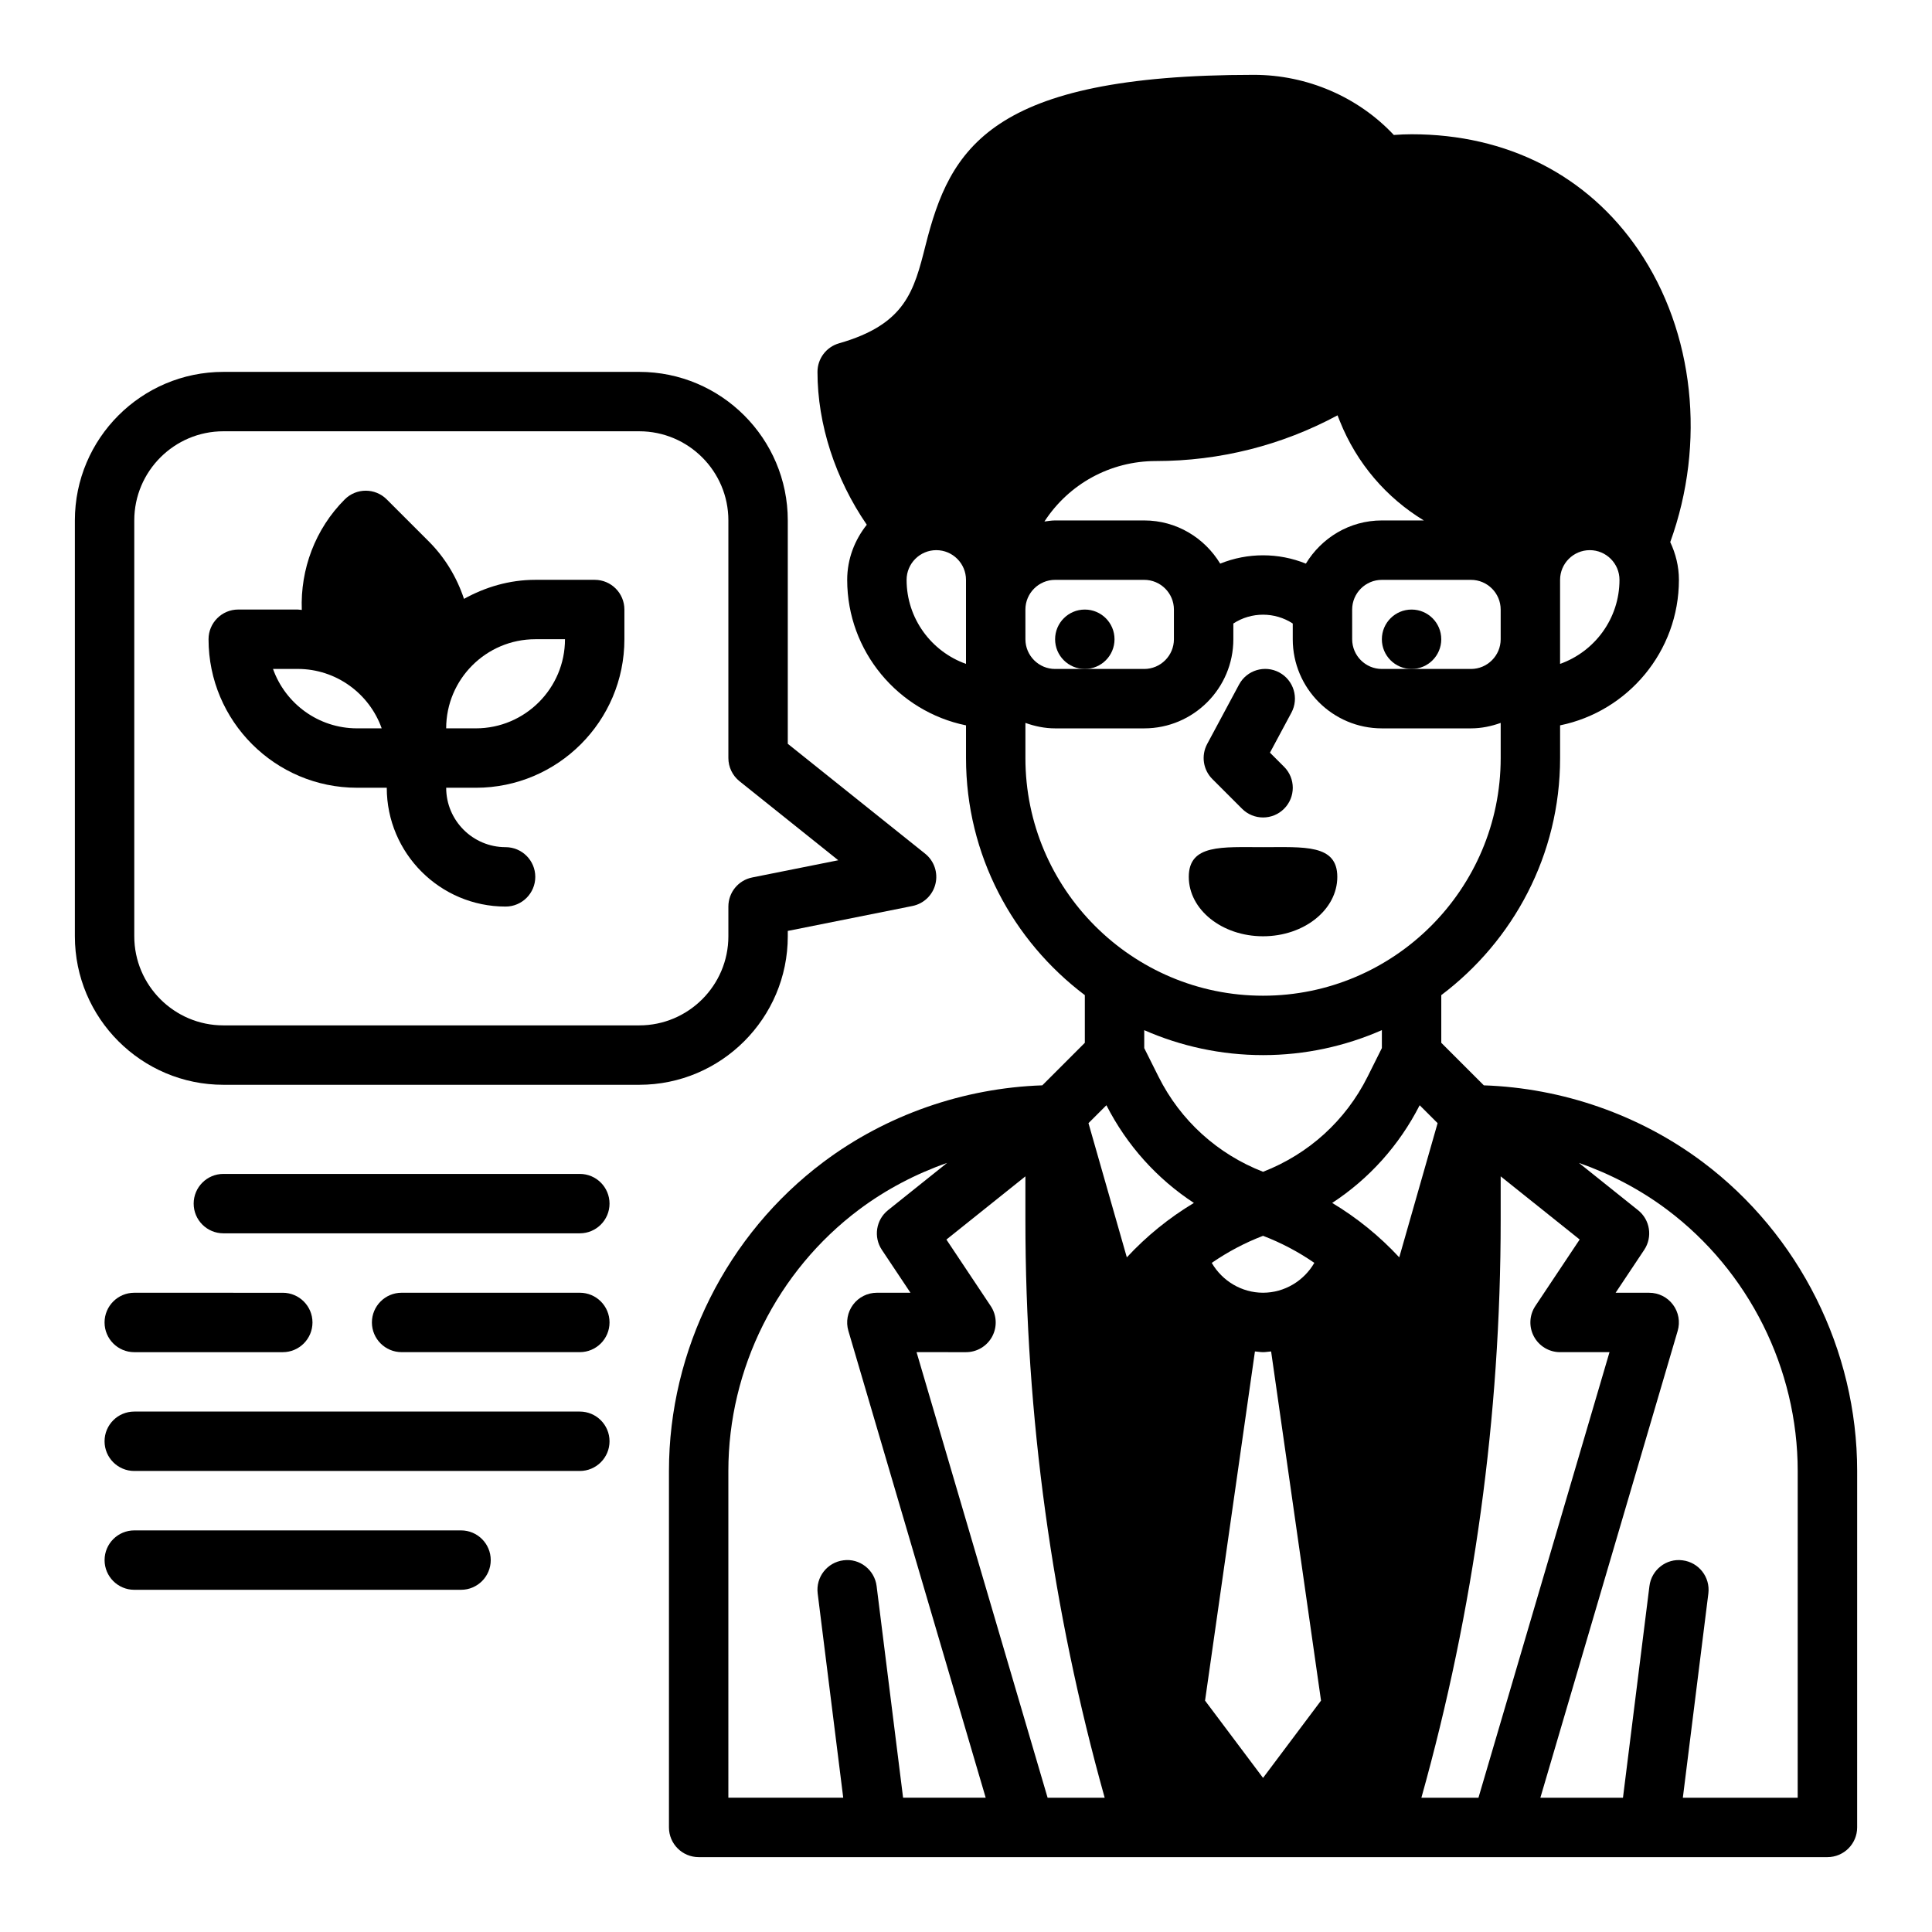
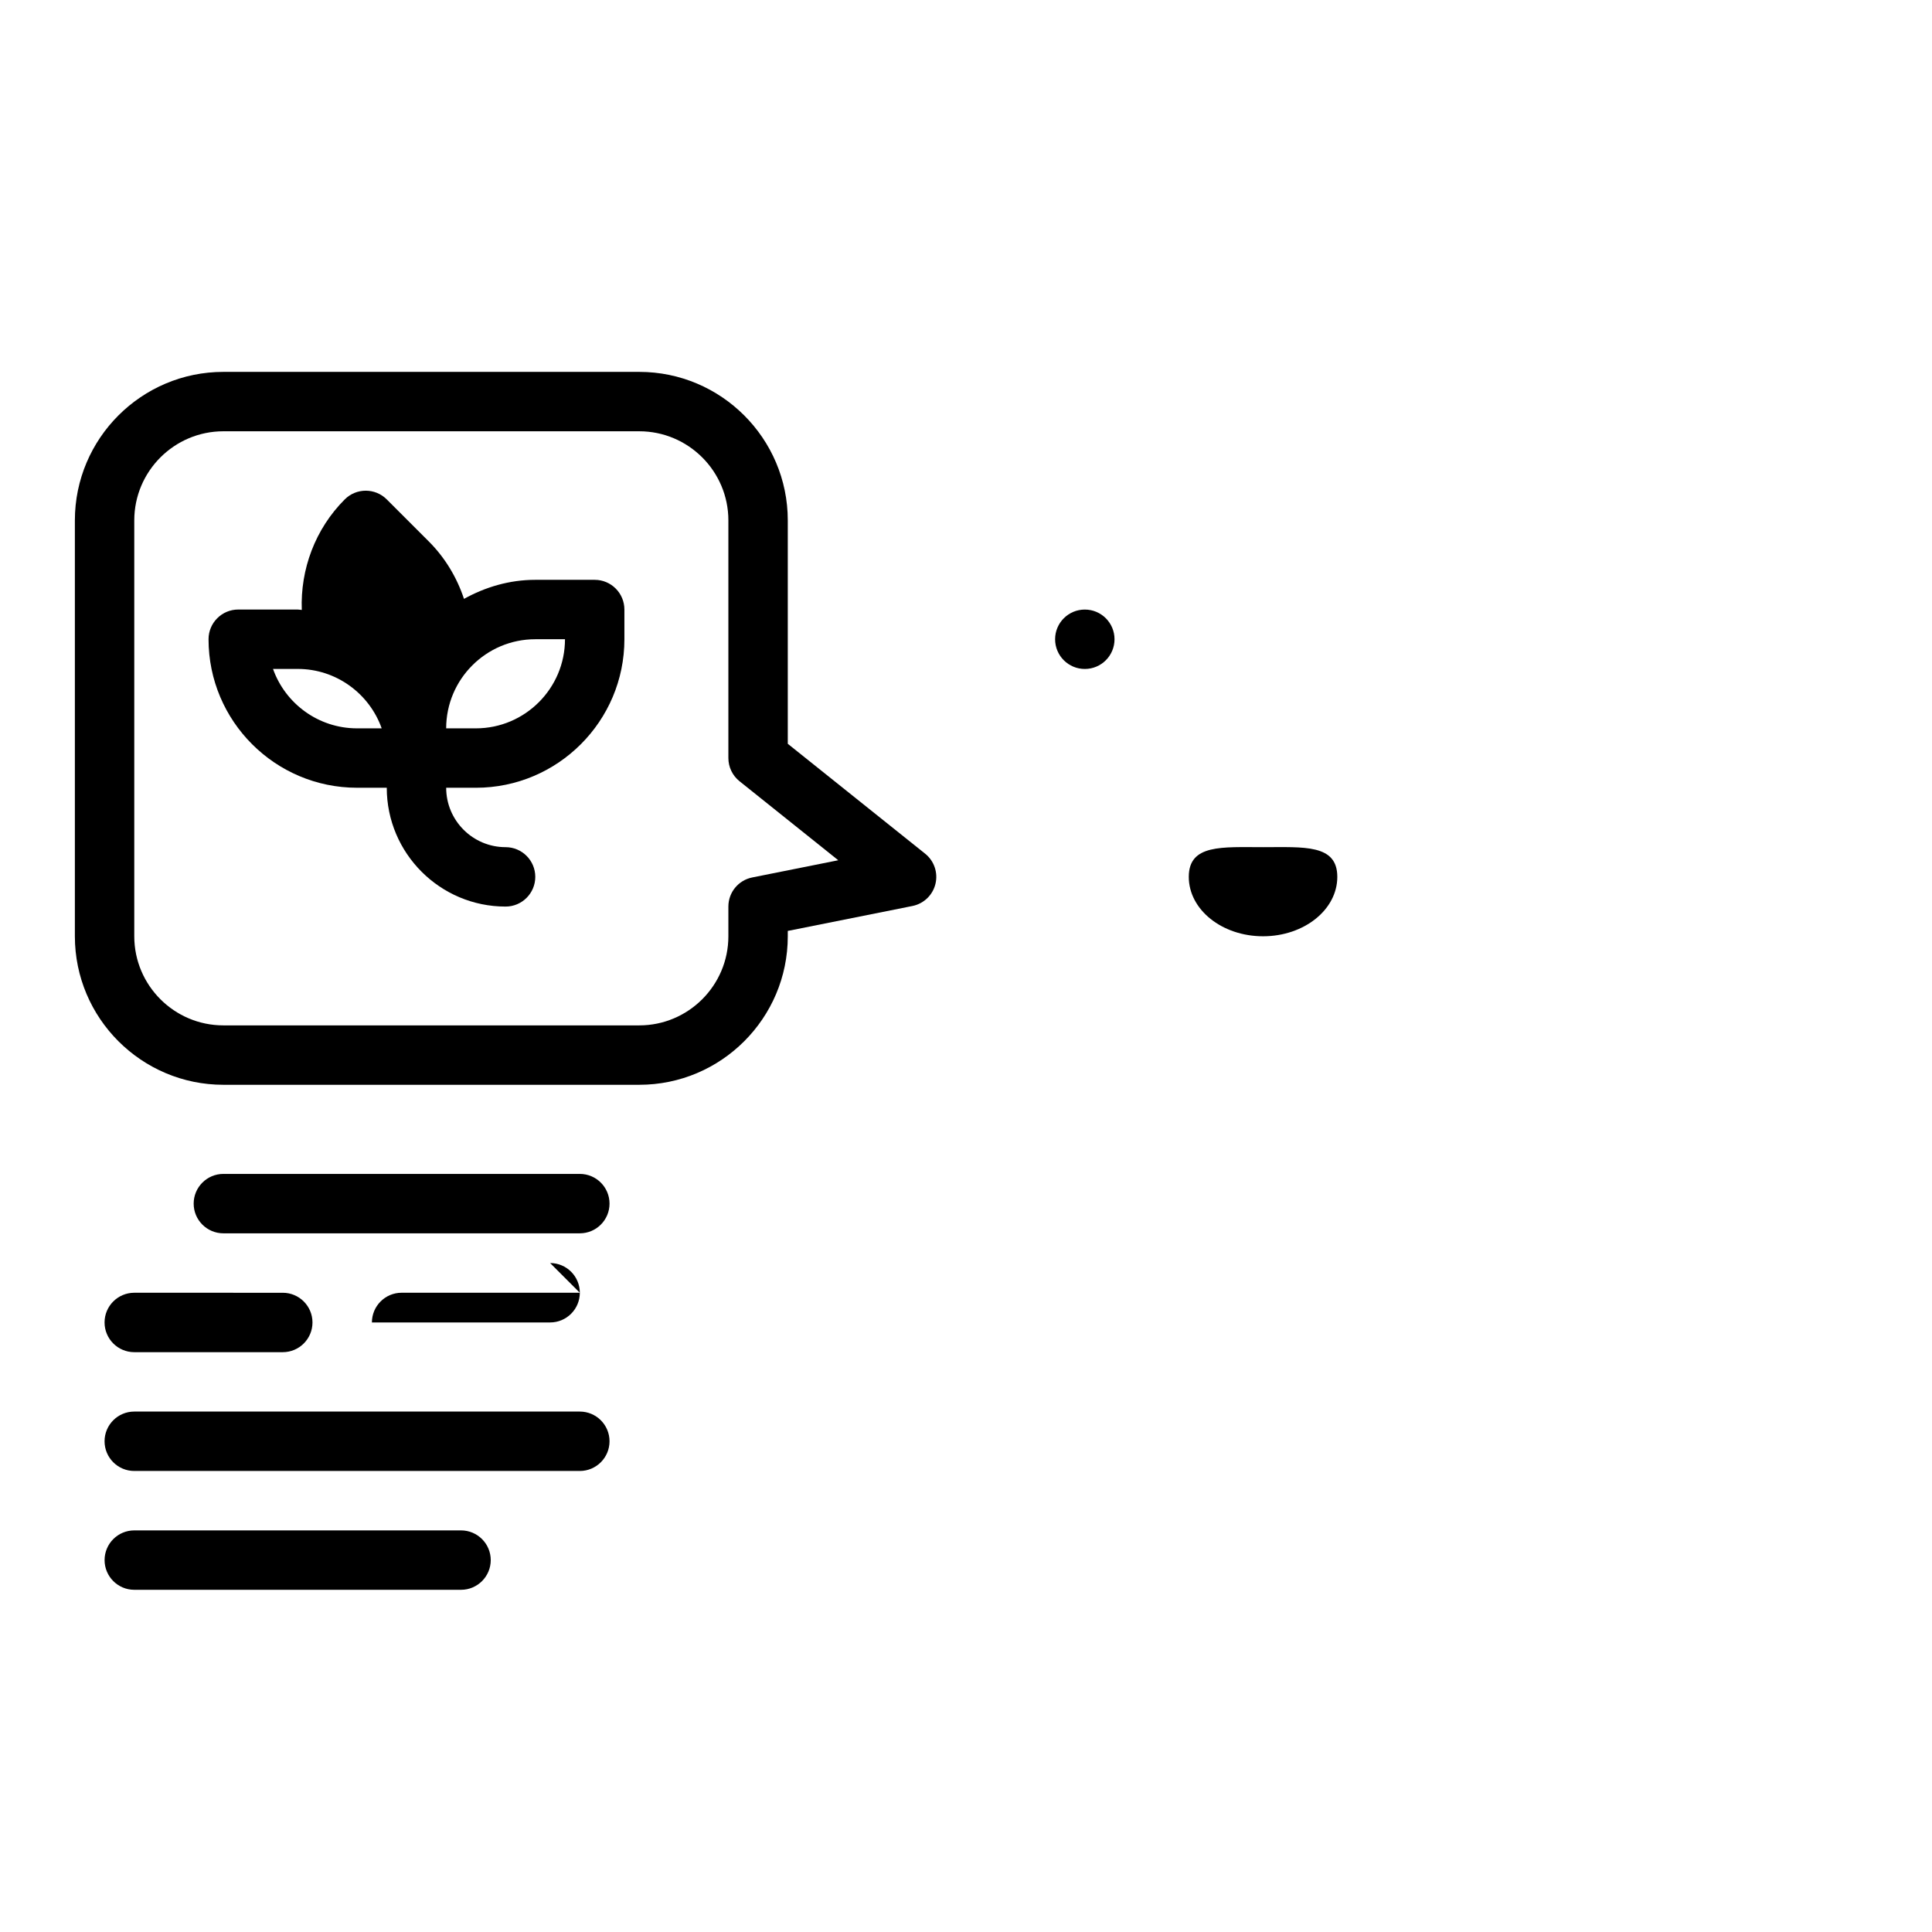
<svg xmlns="http://www.w3.org/2000/svg" fill="#000000" width="800px" height="800px" version="1.1" viewBox="144 144 512 512">
  <g>
    <path d="m352.77 392.12v-1.418l33.031-6.606c3-0.598 5.383-2.883 6.102-5.856 0.723-2.969-0.34-6.094-2.731-8.004l-36.402-29.125v-59.199c0-21.703-17.656-39.359-39.359-39.359h-110.21c-21.703 0-39.359 17.656-39.359 39.359v110.21c0 21.703 17.656 39.359 39.359 39.359h110.21c21.703 0.004 39.359-17.656 39.359-39.359zm-15.742-7.871v7.871c0 13.02-10.598 23.617-23.617 23.617h-110.21c-13.02 0-23.617-10.598-23.617-23.617v-110.21c0-13.02 10.598-23.617 23.617-23.617h110.21c13.02 0 23.617 10.598 23.617 23.617v62.977c0 2.394 1.086 4.652 2.953 6.148l26.168 20.941-22.797 4.559c-3.68 0.73-6.324 3.957-6.324 7.711z" />
-     <path d="m595.23 451.95c-16.688-12.516-37.172-19.617-58-20.324l-11.277-11.273v-12.633c19.074-14.383 31.488-37.148 31.488-62.828v-8.668c17.941-3.66 31.488-19.555 31.488-38.566 0-3.59-0.867-6.949-2.297-9.996 9.484-26.199 6.406-55.617-8.406-77.383-13.484-19.797-34.828-30.699-60.098-30.699-1.527 0-3.094 0.062-4.754 0.188-9.398-10.043-22.938-15.934-37.086-15.934-70.031 0-80.531 19.555-86.992 45.113-3.078 12.188-5.305 20.996-22.953 26.039-3.371 0.965-5.703 4.059-5.703 7.57 0 13.871 4.707 28.332 13.066 40.508-3.199 4.031-5.191 9.062-5.191 14.598 0 19.004 13.547 34.906 31.488 38.566v8.664c0 25.68 12.414 48.445 31.488 62.828v12.633l-11.273 11.273c-20.828 0.707-41.312 7.809-58 20.324-25.633 19.223-40.938 49.832-40.938 81.871v94.465c0 4.344 3.527 7.871 7.871 7.871h299.14c4.344 0 7.871-3.527 7.871-7.871l0.004-94.465c0-32.039-15.305-62.648-40.934-81.871zm-158.02-15.051c5.441 10.66 13.422 19.5 23.184 25.891-6.566 3.938-12.562 8.801-17.773 14.422l-10.164-35.566zm41.508 34.605c4.816 1.844 9.367 4.25 13.594 7.164-2.754 4.762-7.887 7.918-13.594 7.918s-10.84-3.156-13.594-7.91c4.227-2.914 8.777-5.328 13.594-7.172zm41.508-34.605 4.754 4.746-10.164 35.566c-5.211-5.621-11.203-10.484-17.773-14.422 9.77-6.391 17.746-15.23 23.184-25.891zm-26.141 157.78-15.367 20.484-15.367-20.484 13.219-92.535c0.723 0.047 1.418 0.191 2.148 0.191s1.426-0.141 2.141-0.188zm-78.344-289.14c0-4.336 3.535-7.871 7.871-7.871h23.617c4.336 0 7.871 3.535 7.871 7.871v7.871c0 4.336-3.535 7.871-7.871 7.871h-23.613c-4.336 0-7.871-3.535-7.871-7.871zm51.625-12.172c-4.148-6.832-11.578-11.445-20.137-11.445h-23.617c-0.969 0-1.898 0.172-2.832 0.285 6.484-9.961 17.453-16.027 29.559-16.027 16.91 0 33.363-4.164 48.121-12.113l0.613 1.543c4.504 11.266 12.414 20.34 22.262 26.316l-11.129-0.004c-8.559 0-15.988 4.613-20.137 11.445-7.258-2.941-15.445-2.941-22.703 0zm34.969 12.172c0-4.336 3.535-7.871 7.871-7.871h23.617c4.336 0 7.871 3.535 7.871 7.871v7.871c0 4.336-3.535 7.871-7.871 7.871h-23.613c-4.336 0-7.871-3.535-7.871-7.871zm55.102 14.398v-22.27c0-4.336 3.535-7.871 7.871-7.871 4.336 0 7.871 3.535 7.871 7.871 0.004 10.262-6.578 19.016-15.742 22.27zm-173.18-22.27c0-4.336 3.535-7.871 7.871-7.871s7.871 3.535 7.871 7.871v22.27c-9.16-3.254-15.742-12.008-15.742-22.27zm31.488 47.23v-9.32c2.473 0.883 5.102 1.449 7.871 1.449h23.617c13.02 0 23.617-10.598 23.617-23.617v-4.172c4.762-3.117 10.98-3.117 15.742 0v4.172c0 13.02 10.598 23.617 23.617 23.617h23.617c2.769 0 5.398-0.566 7.871-1.449v9.32c0 34.723-28.254 62.977-62.977 62.977s-62.977-28.254-62.977-62.977zm62.977 78.719c11.195 0 21.836-2.387 31.488-6.621v4.754l-3.777 7.566c-5.84 11.684-15.633 20.516-27.711 25.223-12.066-4.707-21.867-13.547-27.711-25.223l-3.777-7.555v-4.754c9.652 4.227 20.293 6.609 31.488 6.609zm-141.7 110.21c0-27.109 12.949-53.012 34.637-69.273 7.094-5.312 15.004-9.453 23.34-12.375l-15.664 12.531c-3.188 2.551-3.898 7.117-1.637 10.508l7.586 11.375h-8.902c-2.481 0-4.816 1.164-6.305 3.156-1.48 1.984-1.953 4.559-1.25 6.934l36.391 123.73h-21.891l-7.016-56.082c-0.535-4.312-4.504-7.414-8.785-6.832-4.312 0.535-7.375 4.473-6.832 8.785l6.769 54.129h-30.441zm84.605 86.59-34.73-118.08 13.102 0.004c2.906 0 5.574-1.598 6.941-4.156 1.371-2.559 1.219-5.668-0.395-8.078l-11.738-17.609 20.934-16.75v11.645c0 51.781 7.062 103.21 21.012 153.03zm99.055 0c13.949-49.828 21.012-101.25 21.012-153.03v-11.645l20.934 16.742-11.738 17.609c-1.613 2.418-1.762 5.519-0.395 8.078 1.371 2.57 4.039 4.168 6.941 4.168h13.098l-34.73 118.08zm99.73 0h-30.441l6.762-54.129c0.535-4.312-2.519-8.25-6.832-8.785-4.305-0.582-8.25 2.519-8.785 6.832l-7.012 56.082h-21.891l36.391-123.73c0.699-2.379 0.234-4.953-1.25-6.934-1.484-1.992-3.82-3.156-6.301-3.156h-8.902l7.582-11.375c2.266-3.402 1.559-7.965-1.637-10.508l-15.664-12.531c8.336 2.922 16.254 7.062 23.34 12.375 21.688 16.262 34.637 42.164 34.637 69.273l-0.004 86.59z" />
-     <path d="m525.95 313.41c0 4.348-3.523 7.871-7.871 7.871s-7.871-3.523-7.871-7.871 3.523-7.871 7.871-7.871 7.871 3.523 7.871 7.871" />
    <path d="m439.36 313.41c0 4.348-3.523 7.871-7.871 7.871-4.348 0-7.875-3.523-7.875-7.871s3.527-7.871 7.875-7.871c4.348 0 7.871 3.523 7.871 7.871" />
-     <path d="m484.29 347.2-3.738-3.738 5.684-10.598c2.055-3.824 0.613-8.605-3.219-10.66s-8.605-0.621-10.66 3.219l-8.445 15.742c-1.637 3.062-1.086 6.832 1.371 9.289l7.871 7.871c1.539 1.543 3.555 2.312 5.57 2.312s4.031-0.77 5.566-2.305c3.078-3.078 3.078-8.055 0-11.133z" />
    <path d="m301.6 297.66h-15.742c-6.879 0-13.266 1.93-18.895 5.047-1.891-5.691-5.023-10.918-9.328-15.223l-11.141-11.137c-3.078-3.078-8.055-3.078-11.133 0-7.848 7.848-11.785 18.531-11.383 29.293-0.367-0.008-0.723-0.109-1.098-0.109h-15.742c-4.344 0-7.871 3.527-7.871 7.871 0 21.703 17.656 39.359 39.359 39.359h7.871c0 17.367 14.121 31.488 31.488 31.488 4.344 0 7.871-3.527 7.871-7.871s-3.527-7.871-7.871-7.871c-8.684 0-15.742-7.062-15.742-15.742h7.871c21.703 0 39.359-17.656 39.359-39.359v-7.871c-0.004-4.352-3.527-7.875-7.875-7.875zm-62.977 39.359c-10.266 0-19.02-6.582-22.27-15.742l6.527-0.004c10.266 0 19.02 6.582 22.27 15.742zm31.488 0h-7.871c0-13.02 10.598-23.617 23.617-23.617h7.871c0 13.02-10.598 23.617-23.617 23.617z" />
    <path d="m297.66 455.1h-94.465c-4.344 0-7.871 3.527-7.871 7.871s3.527 7.871 7.871 7.871h94.465c4.344 0 7.871-3.527 7.871-7.871s-3.527-7.871-7.871-7.871z" />
    <path d="m179.58 502.34h39.359c4.344 0 7.871-3.527 7.871-7.871s-3.527-7.871-7.871-7.871l-39.359-0.004c-4.344 0-7.871 3.527-7.871 7.871 0 4.348 3.527 7.875 7.871 7.875z" />
    <path d="m297.66 518.08h-118.08c-4.344 0-7.871 3.527-7.871 7.871s3.527 7.871 7.871 7.871h118.08c4.344 0 7.871-3.527 7.871-7.871s-3.527-7.871-7.871-7.871z" />
-     <path d="m297.66 486.59h-47.23c-4.344 0-7.871 3.527-7.871 7.871s3.527 7.871 7.871 7.871h47.23c4.344 0 7.871-3.527 7.871-7.871s-3.527-7.871-7.871-7.871z" />
+     <path d="m297.66 486.59h-47.23c-4.344 0-7.871 3.527-7.871 7.871h47.23c4.344 0 7.871-3.527 7.871-7.871s-3.527-7.871-7.871-7.871z" />
    <path d="m266.18 549.57h-86.594c-4.344 0-7.871 3.527-7.871 7.871s3.527 7.871 7.871 7.871h86.594c4.344 0 7.871-3.527 7.871-7.871s-3.527-7.871-7.871-7.871z" />
    <path d="m498.4 376.38c0 8.699-8.809 15.742-19.68 15.742s-19.68-7.047-19.68-15.742c0-8.699 8.809-7.871 19.68-7.871s19.68-0.828 19.68 7.871z" />
  </g>
</svg>